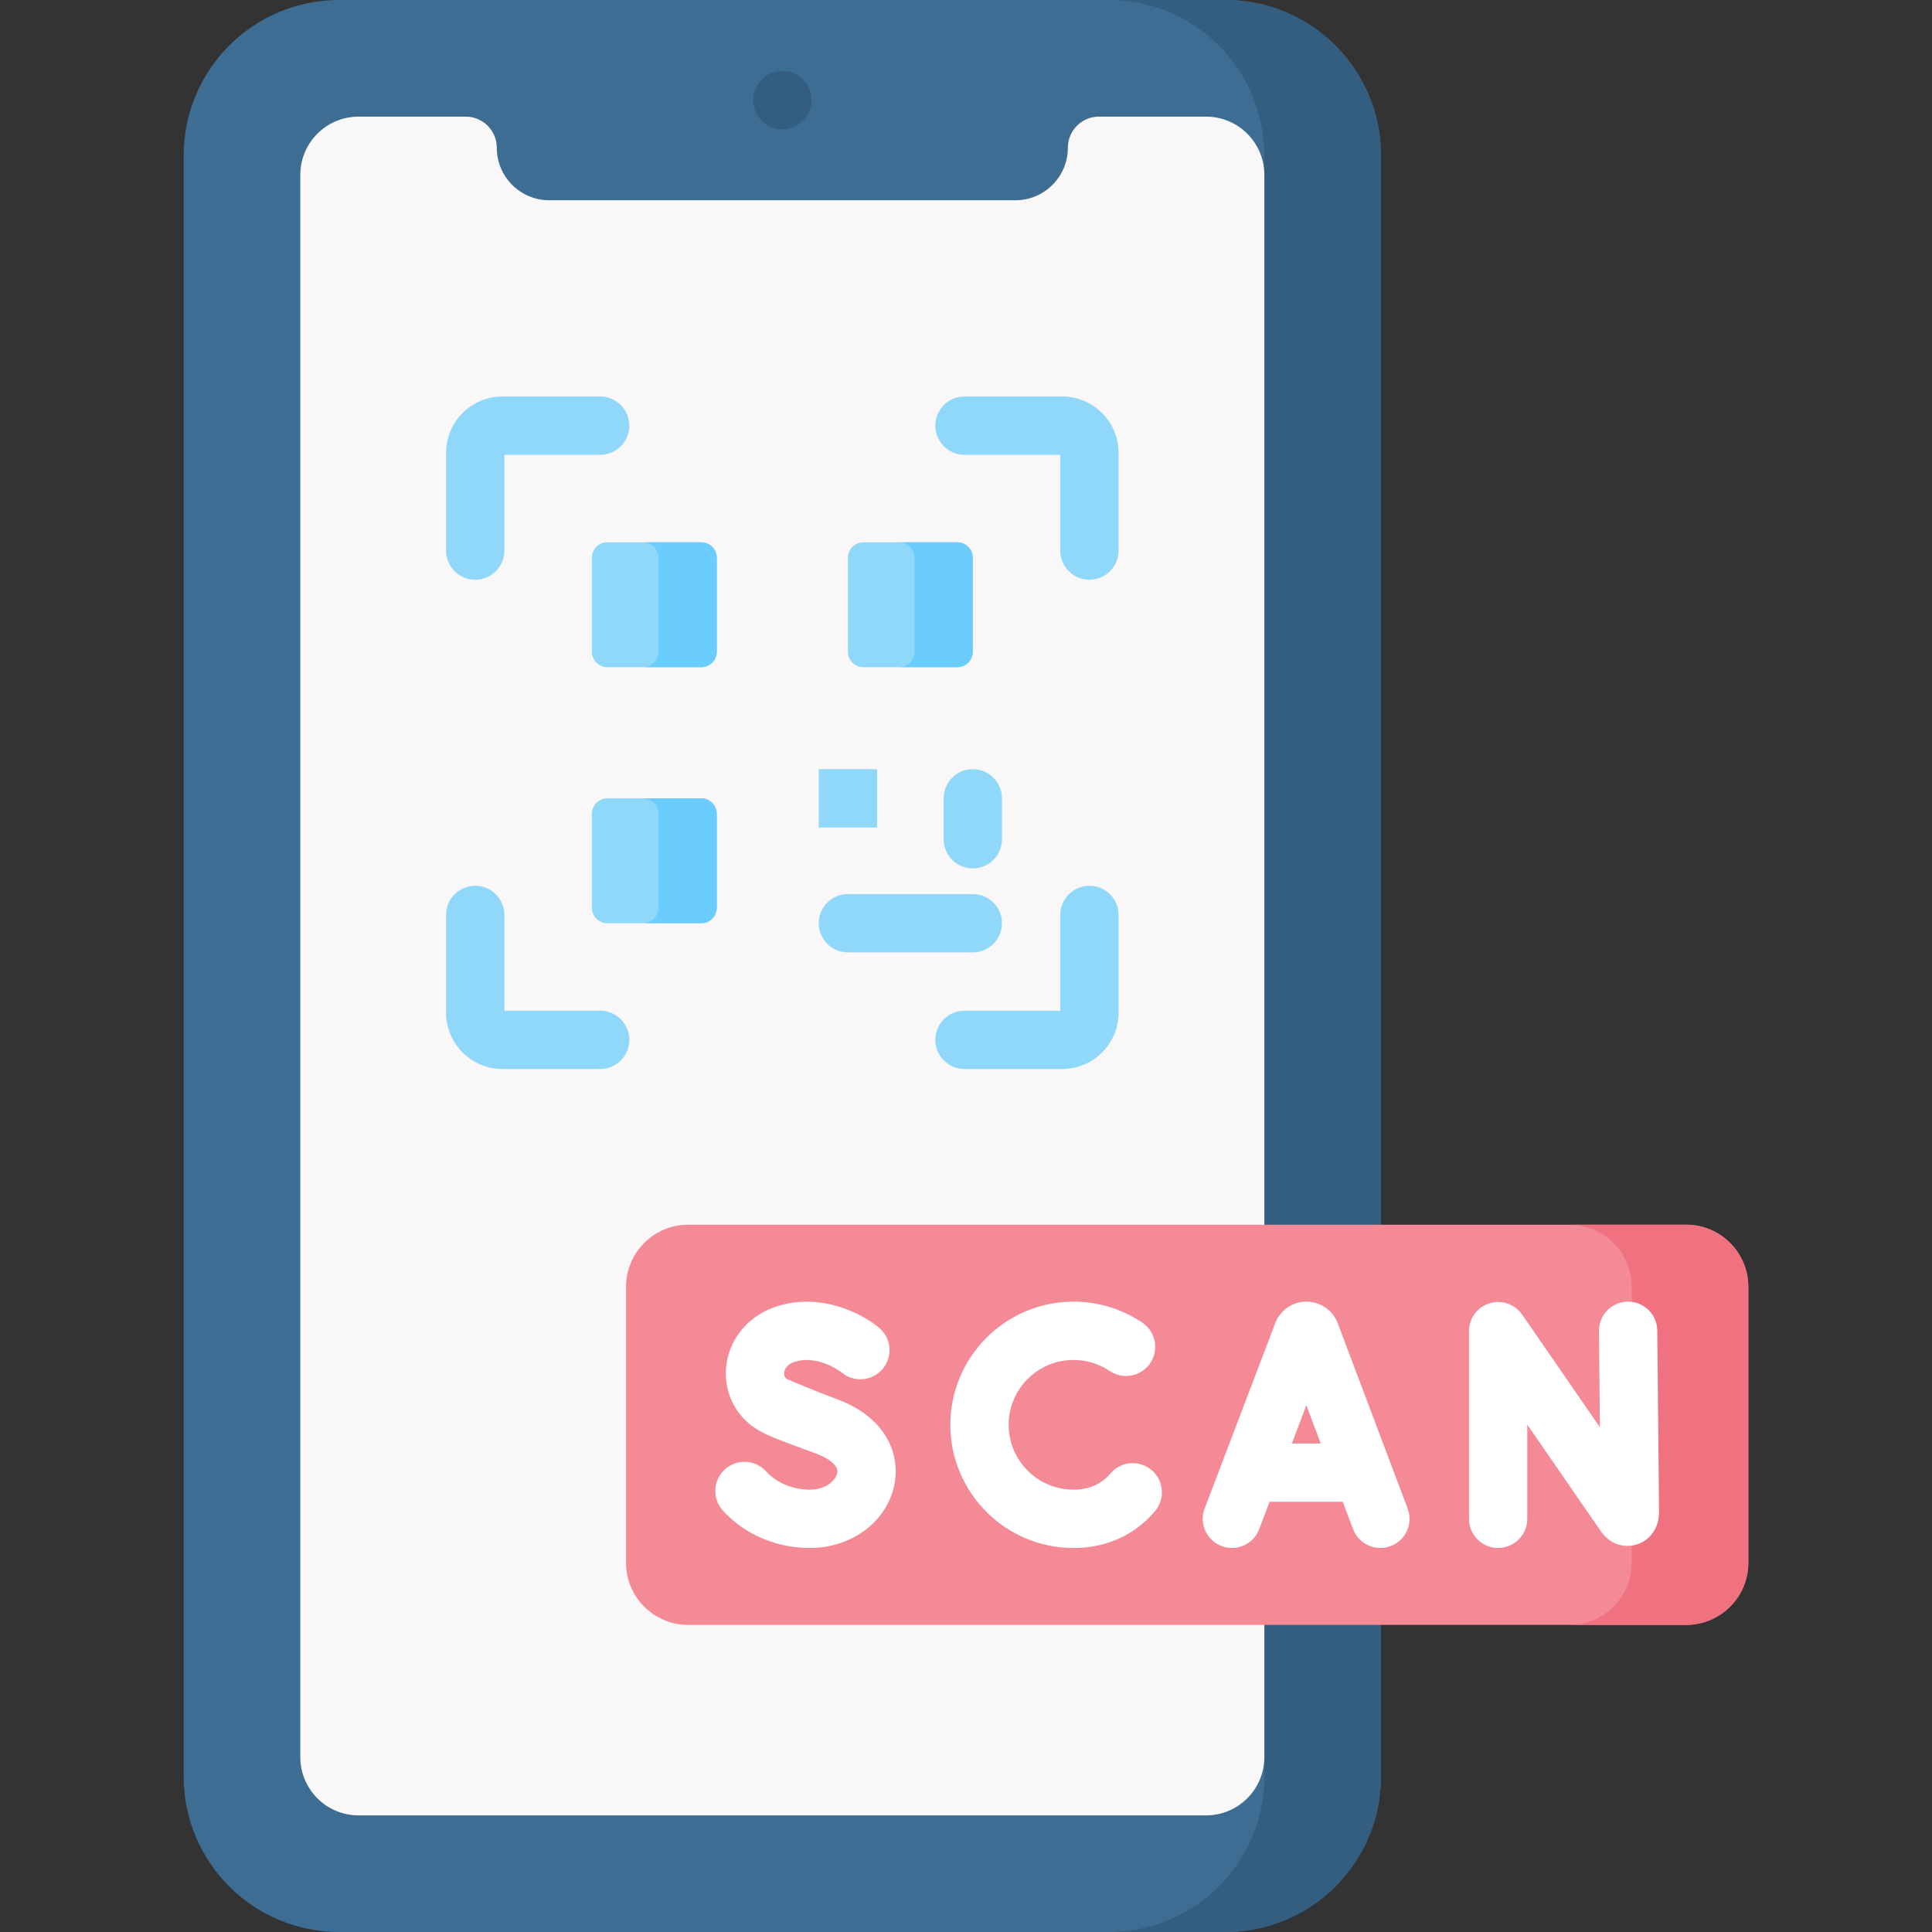
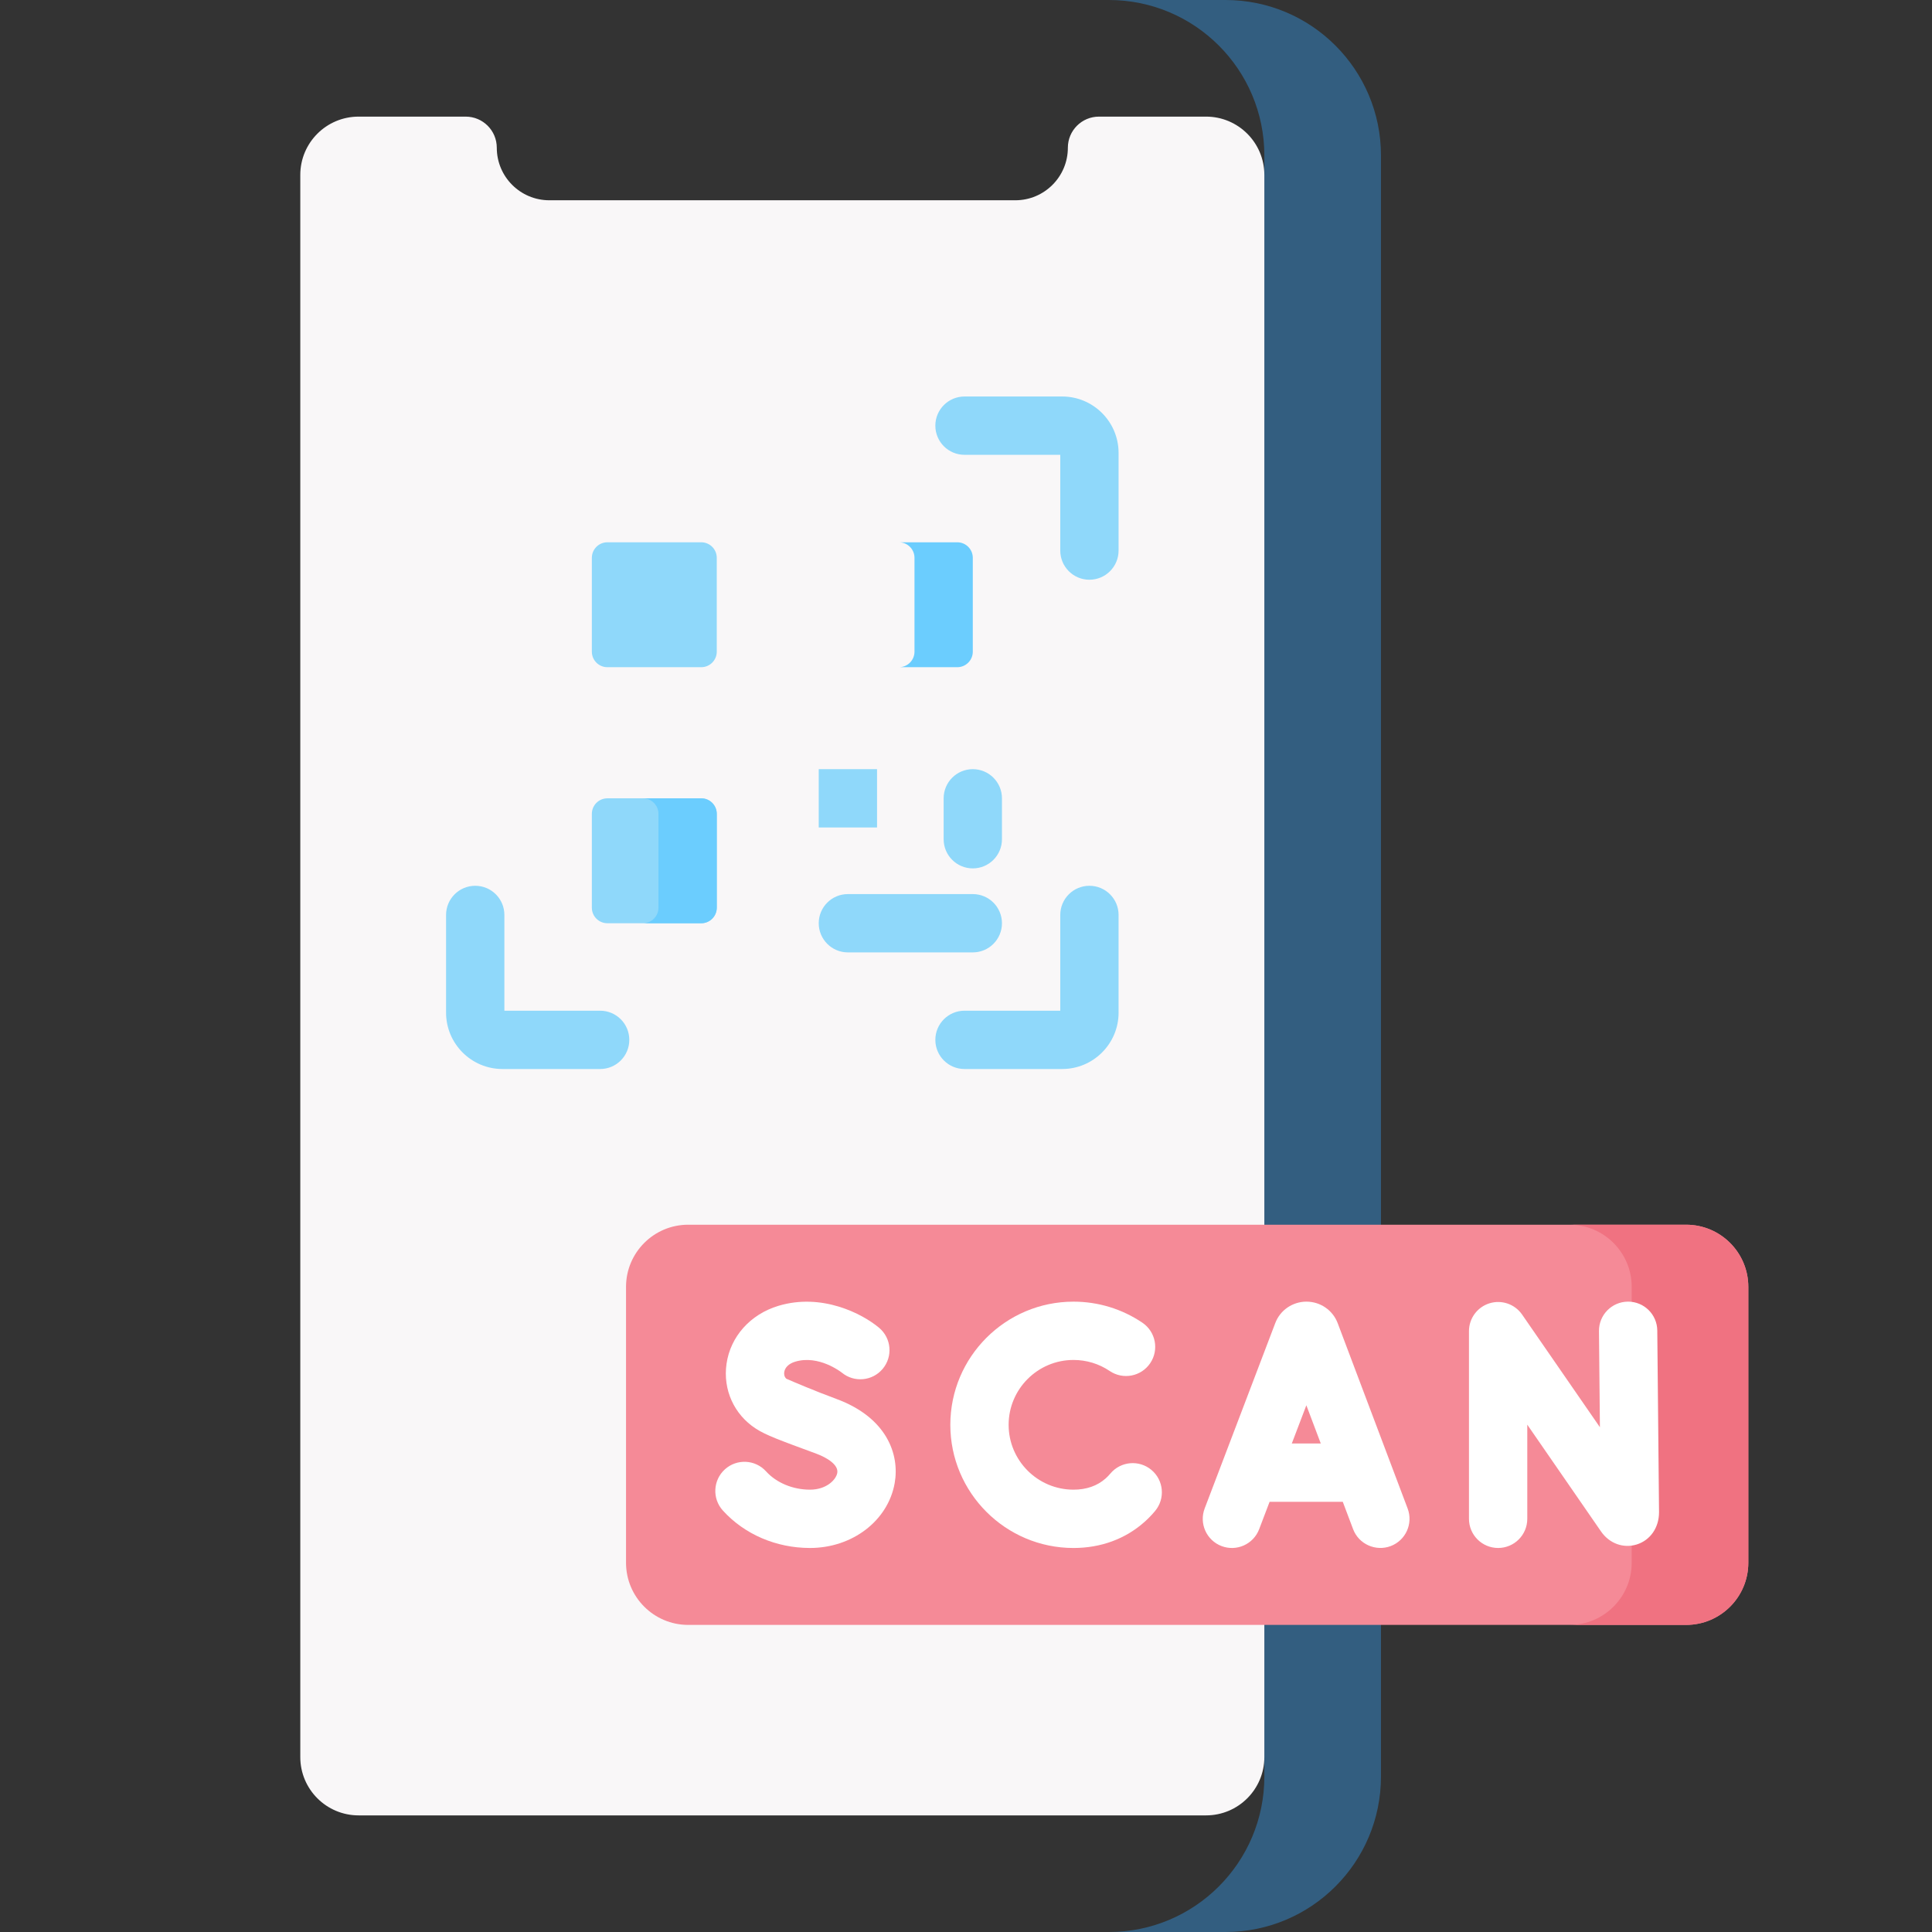
<svg xmlns="http://www.w3.org/2000/svg" id="Capa_1" enable-background="new 0 0 512 512" height="512" viewBox="0 0 512 512" width="512">
  <rect x="0" y="0" width="512" height="512" fill="#333333" stroke="none" />
  <g>
    <g>
      <g>
        <g>
          <g>
            <g>
              <g>
-                 <path d="m324.765 512h-234.882c-22.758 0-41.207-18.449-41.207-41.207v-429.586c0-22.758 18.449-41.207 41.207-41.207h234.881c22.758 0 41.207 18.449 41.207 41.207v429.586c.001 22.758-18.448 41.207-41.206 41.207z" fill="#3d6d93" />
                <path d="m324.765 0h-30.905c22.758 0 41.207 18.449 41.207 41.207v429.586c0 22.758-18.449 41.207-41.207 41.207h30.905c22.758 0 41.207-18.449 41.207-41.207v-429.586c0-22.758-18.449-41.207-41.207-41.207z" fill="#335e80" />
                <path d="m282.994 39.147c0 7.692-6.235 13.927-13.927 13.927h-123.486c-7.692 0-13.927-6.235-13.927-13.927 0-4.552-3.69-8.241-8.241-8.241h-28.379c-8.534 0-15.453 6.918-15.453 15.453v419.284c0 8.534 6.918 15.453 15.453 15.453h224.579c8.534 0 15.453-6.918 15.453-15.453v-419.285c0-8.534-6.918-15.453-15.453-15.453h-28.379c-4.55 0-8.24 3.69-8.24 8.242z" fill="#f9f7f8" />
              </g>
-               <circle cx="207.324" cy="26.537" fill="#335e80" r="7.726" />
            </g>
          </g>
        </g>
      </g>
    </g>
    <g>
      <g>
        <g>
-           <path d="m125.94 153.637c-4.267 0-7.726-3.459-7.726-7.726v-25.894c0-8.236 6.701-14.938 14.938-14.938h25.894c4.267 0 7.726 3.459 7.726 7.726 0 4.268-3.459 7.726-7.726 7.726h-25.379v25.379c-.001 4.268-3.46 7.727-7.727 7.727z" fill="#8fd8fa" />
-         </g>
+           </g>
        <g>
          <path d="m288.708 153.637c-4.267 0-7.726-3.459-7.726-7.726v-25.379h-25.379c-4.267 0-7.726-3.459-7.726-7.726 0-4.268 3.459-7.726 7.726-7.726h25.894c8.236 0 14.938 6.701 14.938 14.938v25.894c0 4.266-3.46 7.725-7.727 7.725z" fill="#8fd8fa" />
        </g>
      </g>
      <g>
        <g>
          <path d="m159.045 283.3h-25.894c-8.236 0-14.938-6.701-14.938-14.938v-25.894c0-4.268 3.459-7.726 7.726-7.726s7.726 3.459 7.726 7.726v25.379h25.379c4.267 0 7.726 3.459 7.726 7.726.001 4.268-3.458 7.727-7.725 7.727z" fill="#8fd8fa" />
        </g>
        <g>
          <path d="m281.497 283.3h-25.894c-4.267 0-7.726-3.459-7.726-7.726 0-4.268 3.459-7.726 7.726-7.726h25.379v-25.379c0-4.268 3.459-7.726 7.726-7.726s7.726 3.459 7.726 7.726v25.894c.001 8.236-6.701 14.937-14.937 14.937z" fill="#8fd8fa" />
        </g>
      </g>
      <path d="m160.966 176.816h24.864c2.276 0 4.121-1.845 4.121-4.121v-24.864c0-2.276-1.845-4.121-4.121-4.121h-24.864c-2.276 0-4.121 1.845-4.121 4.121v24.864c0 2.276 1.845 4.121 4.121 4.121z" fill="#8fd8fa" />
-       <path d="m228.818 176.816h24.864c2.276 0 4.121-1.845 4.121-4.121v-24.864c0-2.276-1.845-4.121-4.121-4.121h-24.864c-2.276 0-4.121 1.845-4.121 4.121v24.864c0 2.276 1.845 4.121 4.121 4.121z" fill="#8fd8fa" />
      <path d="m253.682 143.71h-15.453c2.276 0 4.121 1.845 4.121 4.121v24.864c0 2.276-1.845 4.121-4.121 4.121h15.453c2.276 0 4.121-1.845 4.121-4.121v-24.864c0-2.276-1.845-4.121-4.121-4.121z" fill="#6bcdfe" />
-       <path d="m185.83 143.71h-15.453c2.276 0 4.121 1.845 4.121 4.121v24.864c0 2.276-1.845 4.121-4.121 4.121h15.453c2.276 0 4.121-1.845 4.121-4.121v-24.864c-.001-2.276-1.845-4.121-4.121-4.121z" fill="#6bcdfe" />
      <path d="m160.966 244.668h24.864c2.276 0 4.121-1.845 4.121-4.121v-24.864c0-2.276-1.845-4.121-4.121-4.121h-24.864c-2.276 0-4.121 1.845-4.121 4.121v24.864c0 2.276 1.845 4.121 4.121 4.121z" fill="#8fd8fa" />
      <path d="m216.971 203.836h15.453v15.453h-15.453z" fill="#8fd8fa" />
      <g>
        <path d="m257.803 230.133c-4.267 0-7.726-3.459-7.726-7.726v-10.844c0-4.268 3.459-7.726 7.726-7.726s7.726 3.459 7.726 7.726v10.844c0 4.267-3.459 7.726-7.726 7.726z" fill="#8fd8fa" />
      </g>
      <g>
        <path d="m257.803 252.394h-33.105c-4.267 0-7.726-3.459-7.726-7.726 0-4.268 3.459-7.726 7.726-7.726h33.105c4.267 0 7.726 3.459 7.726 7.726 0 4.268-3.459 7.726-7.726 7.726z" fill="#8fd8fa" />
      </g>
      <path d="m185.83 211.563h-15.453c2.276 0 4.121 1.845 4.121 4.121v24.864c0 2.276-1.845 4.121-4.121 4.121h15.453c2.276 0 4.121-1.845 4.121-4.121v-24.864c-.001-2.277-1.845-4.121-4.121-4.121z" fill="#6bcdfe" />
    </g>
    <g>
      <path d="m446.841 430.616h-264.454c-9.103 0-16.483-7.38-16.483-16.483v-73.088c0-9.103 7.38-16.483 16.483-16.483h264.454c9.103 0 16.483 7.38 16.483 16.483v73.088c0 9.103-7.38 16.483-16.483 16.483z" fill="#f58a97" />
      <path d="m446.841 324.562h-30.905c9.103 0 16.483 7.38 16.483 16.483v73.088c0 9.103-7.38 16.483-16.483 16.483h30.905c9.103 0 16.483-7.38 16.483-16.483v-73.088c0-9.103-7.38-16.483-16.483-16.483z" fill="#f07281" />
      <g fill="#fff">
        <path d="m354.5 350.646c-1.311-3.444-4.594-5.697-8.274-5.697-.003 0-.007 0-.01 0-3.645 0-6.969 2.248-8.256 5.678l-18.71 49.127c-1.519 3.987.482 8.451 4.47 9.97 3.991 1.52 8.451-.484 9.97-4.471l2.764-7.258h19.396l2.731 7.236c1.52 4.041 6.049 5.974 9.957 4.5 3.992-1.506 6.008-5.964 4.501-9.957zm-12.159 31.896 3.857-10.128 3.822 10.128z" />
        <path d="m439.197 352.601c-.041-4.241-3.492-7.652-7.724-7.652-.025 0-.051 0-.076 0-4.267.041-7.693 3.534-7.651 7.801l.246 25.478-20.615-29.85c-1.922-2.783-5.429-3.993-8.657-2.986-3.228 1.006-5.427 3.995-5.427 7.376v49.735c0 4.268 3.459 7.726 7.726 7.726s7.726-3.459 7.726-7.726v-24.951l19.545 28.302c2.21 3.195 5.923 4.546 9.456 3.447 3.594-1.122 5.916-4.449 5.916-8.551z" />
        <path d="m305.148 389.55c-3.27-2.741-8.143-2.316-10.885.954-.389.464-.807.895-1.242 1.283-2.227 1.984-5.099 2.99-8.535 2.99-9.477 0-17.188-7.71-17.188-17.188 0-9.477 7.71-17.187 17.188-17.187 3.446 0 6.767 1.013 9.605 2.931 3.536 2.388 8.339 1.459 10.727-2.077 2.389-3.536 1.459-8.339-2.077-10.727-5.402-3.65-11.715-5.578-18.255-5.578-17.998 0-32.64 14.642-32.64 32.64s14.642 32.641 32.64 32.641c7.237 0 13.742-2.387 18.813-6.903.991-.882 1.934-1.855 2.802-2.89 2.743-3.272 2.316-8.146-.953-10.889z" />
        <path d="m221.656 370.733c-5.858-2.161-11.33-4.509-13.275-5.357-.572-.546-.622-1.234-.548-1.749.181-1.258 1.242-2.268 2.914-2.772 6.206-1.865 12.114 2.724 12.334 2.897 3.266 2.702 8.104 2.267 10.836-.984 2.745-3.267 2.323-8.141-.943-10.886-4.509-3.789-15.202-9.277-26.685-5.823-7.444 2.242-12.713 8.133-13.752 15.371-.98 6.829 1.981 13.398 7.729 17.145 2.744 1.789 6.241 3.037 16.042 6.655 2.944 1.087 5.955 3 5.577 5.116-.319 1.787-2.838 4.431-7.23 4.431-4.537 0-8.888-1.813-11.639-4.848-2.865-3.162-7.752-3.402-10.913-.537-3.162 2.865-3.402 7.751-.537 10.913 5.716 6.307 14.132 9.925 23.09 9.925 11.228 0 20.666-7.22 22.442-17.167 1.347-7.545-2.002-17.373-15.442-22.33z" />
      </g>
    </g>
  </g>
</svg>